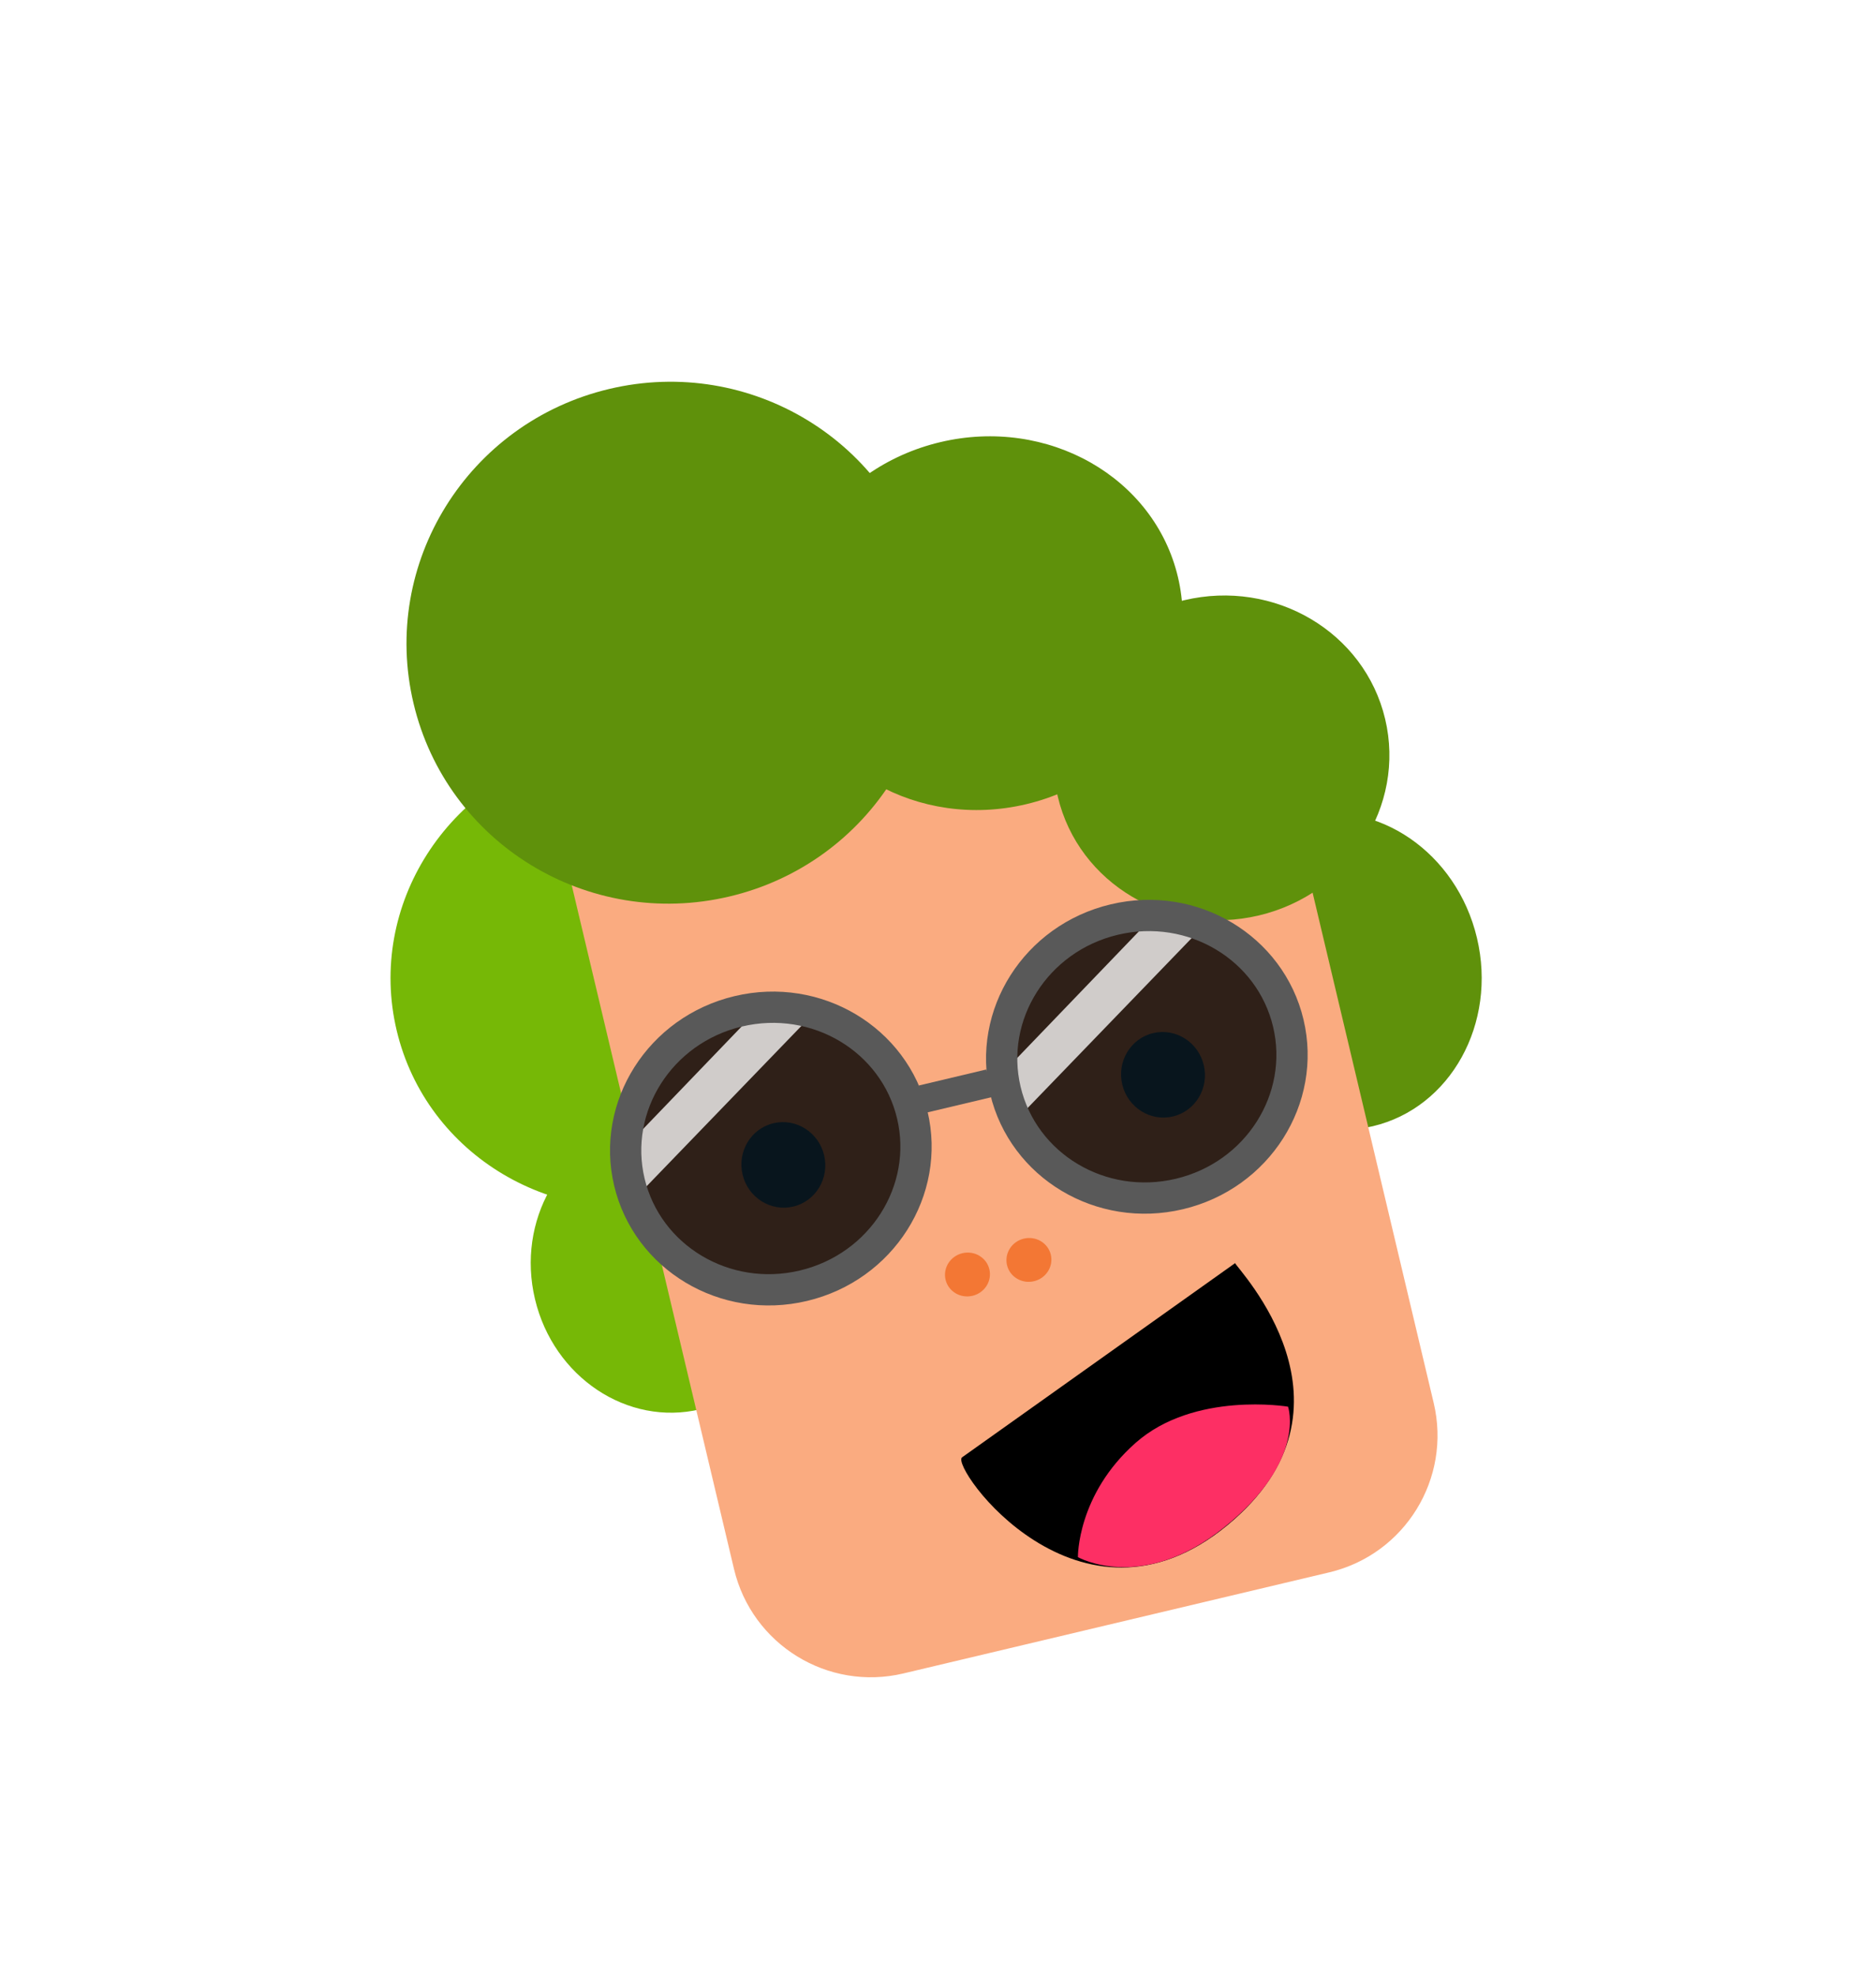
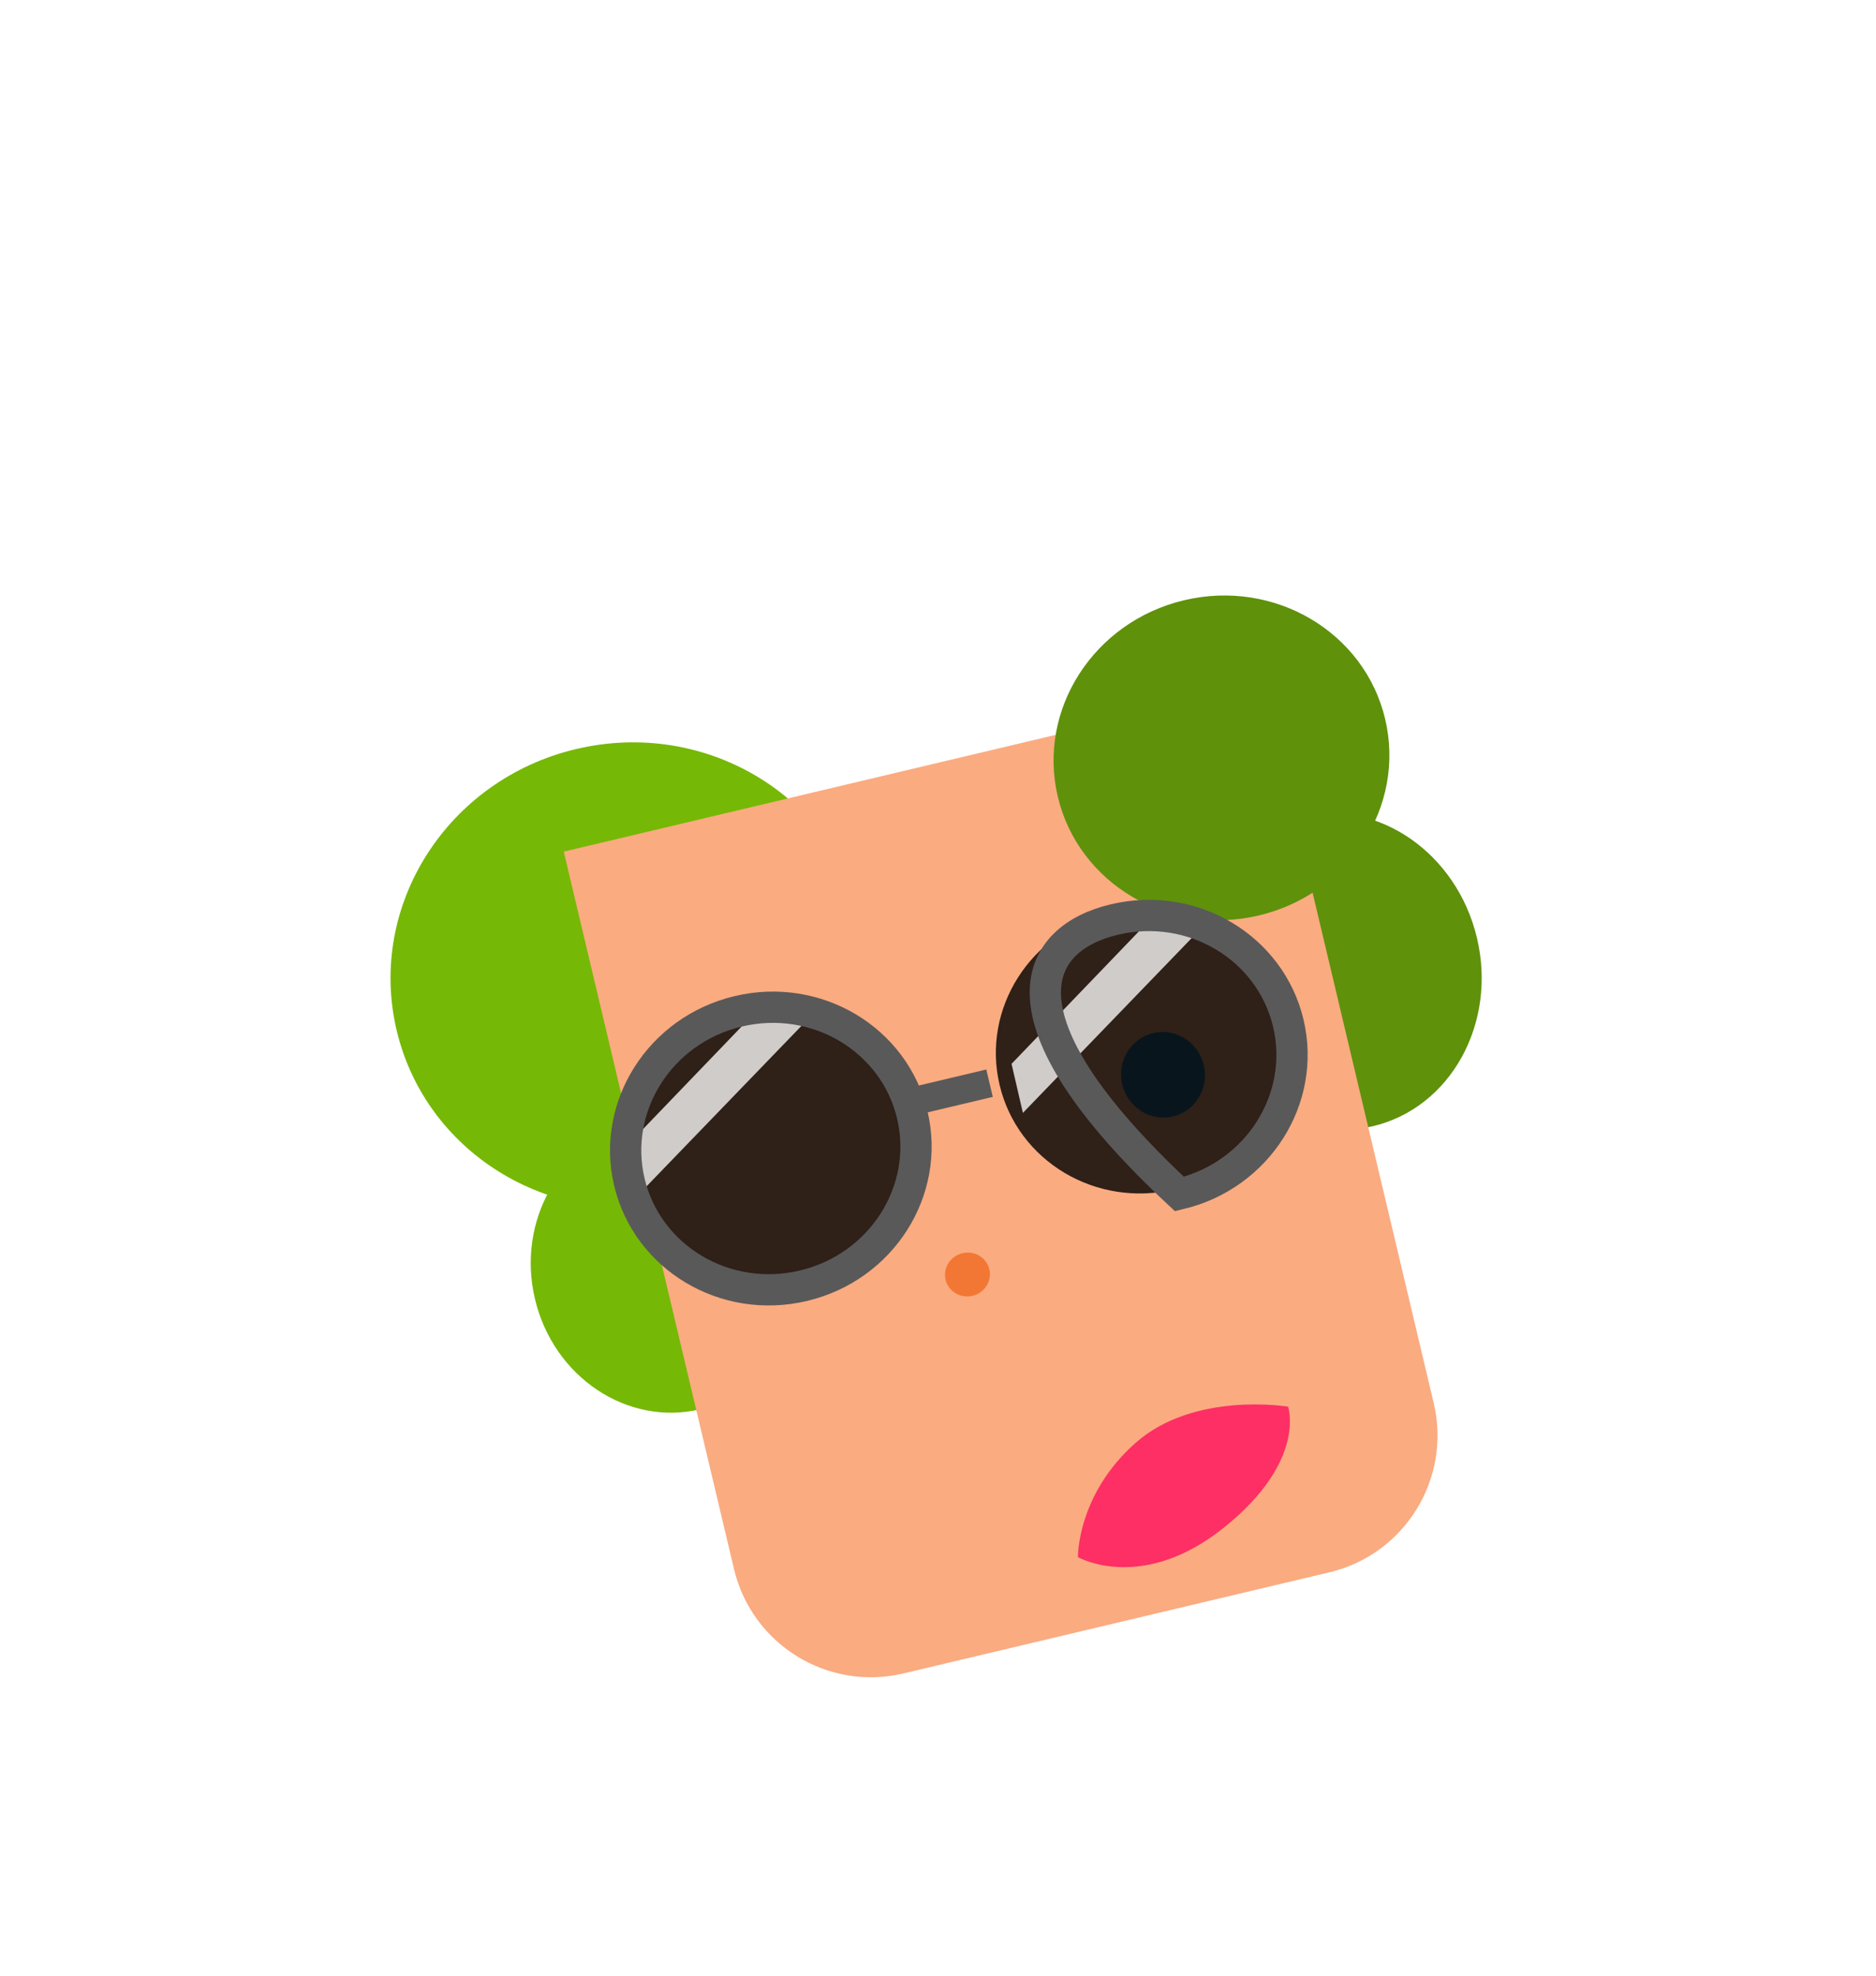
<svg xmlns="http://www.w3.org/2000/svg" width="3000" height="3160" viewBox="0 0 3000 3160" fill="none">
  <ellipse cx="1006.98" cy="1559.21" rx="383" ry="371.5" transform="rotate(-13.351 1006.98 1559.21)" fill="#76B806" />
  <ellipse cx="1066.14" cy="2027.19" rx="216.5" ry="232.5" transform="rotate(-13.351 1066.14 2027.19)" fill="#76B806" />
  <ellipse cx="2136.62" cy="1553.19" rx="231.5" ry="254.5" transform="rotate(-13.351 2136.62 1553.19)" fill="#5F910B" />
  <path d="M901.524 1361.72L2020.44 1096.17L2292.69 2243.3C2321.39 2364.21 2246.64 2485.48 2125.73 2514.18L1444.65 2675.82C1323.75 2704.51 1202.47 2629.76 1173.78 2508.86L901.524 1361.72Z" fill="#FAAB80" />
-   <path d="M1538.41 2330.33L1975.13 2019.73C1975.05 2019.48 1975.15 2019.4 1975.44 2019.51L1975.13 2019.73C1978.01 2028.52 2193.1 2248.64 1962.91 2438.74C1725.96 2634.41 1519.29 2345.33 1538.41 2330.33Z" fill="black" />
  <path d="M1816.04 2307.09C1722.15 2390.01 1723.75 2489.84 1723.75 2489.84C1723.75 2489.84 1826.01 2548.31 1958.02 2441.95C2090.03 2335.6 2059.77 2249.25 2059.77 2249.25C2059.77 2249.25 1909.93 2224.17 1816.04 2307.09Z" fill="#FD2F64" />
-   <ellipse cx="1070.45" cy="1027.68" rx="420.5" ry="417" transform="rotate(-13.351 1070.45 1027.68)" fill="#5F910B" />
-   <ellipse cx="1572.31" cy="996.454" rx="320" ry="297.5" transform="rotate(-13.351 1572.31 996.454)" fill="#5F910B" />
  <ellipse cx="1953.33" cy="1211.79" rx="269" ry="259" transform="rotate(-13.351 1953.33 1211.79)" fill="#5F910B" />
-   <ellipse cx="1252.69" cy="1862.67" rx="67" ry="68.5" transform="rotate(-13.351 1252.69 1862.67)" fill="#2D709A" />
  <ellipse cx="1859.83" cy="1718.58" rx="67" ry="68.5" transform="rotate(-13.351 1859.83 1718.58)" fill="#2D709A" />
  <ellipse cx="1825.71" cy="1680.94" rx="233.5" ry="227" transform="rotate(-13.351 1825.71 1680.94)" fill="black" fill-opacity="0.81" />
  <ellipse cx="1241.93" cy="1819.49" rx="233.5" ry="227" transform="rotate(-13.351 1241.93 1819.49)" fill="black" fill-opacity="0.81" />
  <rect x="1469.23" y="1735.74" width="111" height="45" transform="rotate(-13.351 1469.23 1735.74)" fill="#595959" />
  <path d="M1003.2 1831.47L1235.34 1590.01L1313.83 1607.05L1021.39 1909.89L1003.2 1831.47Z" fill="white" fill-opacity="0.77" />
  <path d="M1617.59 1701.08L1849.73 1459.62L1928.22 1476.66L1635.78 1779.5L1617.59 1701.08Z" fill="white" fill-opacity="0.77" />
  <g filter="url(#filter0_d)">
    <path d="M1458.9 1778.79C1487.51 1899.33 1410.32 2022.08 1284.75 2051.88C1159.18 2081.68 1035.07 2006.71 1006.46 1886.16C977.854 1765.62 1055.04 1642.87 1180.61 1613.07C1306.18 1583.27 1430.29 1658.24 1458.9 1778.79Z" stroke="#595959" stroke-width="50" />
  </g>
-   <path d="M2060.19 1636.08C2088.8 1756.63 2011.62 1879.37 1886.05 1909.17C1760.48 1938.98 1636.37 1864 1607.76 1743.46C1579.15 1622.91 1656.33 1500.16 1781.9 1470.36C1907.48 1440.56 2031.58 1515.53 2060.19 1636.08Z" stroke="#595959" stroke-width="50" />
+   <path d="M2060.19 1636.08C2088.8 1756.63 2011.62 1879.37 1886.05 1909.17C1579.15 1622.91 1656.33 1500.16 1781.9 1470.36C1907.48 1440.56 2031.58 1515.53 2060.19 1636.08Z" stroke="#595959" stroke-width="50" />
  <ellipse cx="1547.12" cy="2037.92" rx="36" ry="35" transform="rotate(-13.351 1547.12 2037.92)" fill="#F37734" />
-   <ellipse cx="1645.39" cy="2014.6" rx="36" ry="35" transform="rotate(-13.351 1645.39 2014.6)" fill="#F37734" />
  <defs>
    <filter id="filter0_d" x="920.294" y="1529.28" width="624.771" height="614.382" filterUnits="userSpaceOnUse" color-interpolation-filters="sRGB">
      <feFlood flood-opacity="0" result="BackgroundImageFix" />
      <feColorMatrix in="SourceAlpha" type="matrix" values="0 0 0 0 0 0 0 0 0 0 0 0 0 0 0 0 0 0 127 0" />
      <feOffset dy="4" />
      <feGaussianBlur stdDeviation="2" />
      <feColorMatrix type="matrix" values="0 0 0 0 0 0 0 0 0 0 0 0 0 0 0 0 0 0 0.25 0" />
      <feBlend mode="normal" in2="BackgroundImageFix" result="effect1_dropShadow" />
      <feBlend mode="normal" in="SourceGraphic" in2="effect1_dropShadow" result="shape" />
    </filter>
  </defs>
</svg>